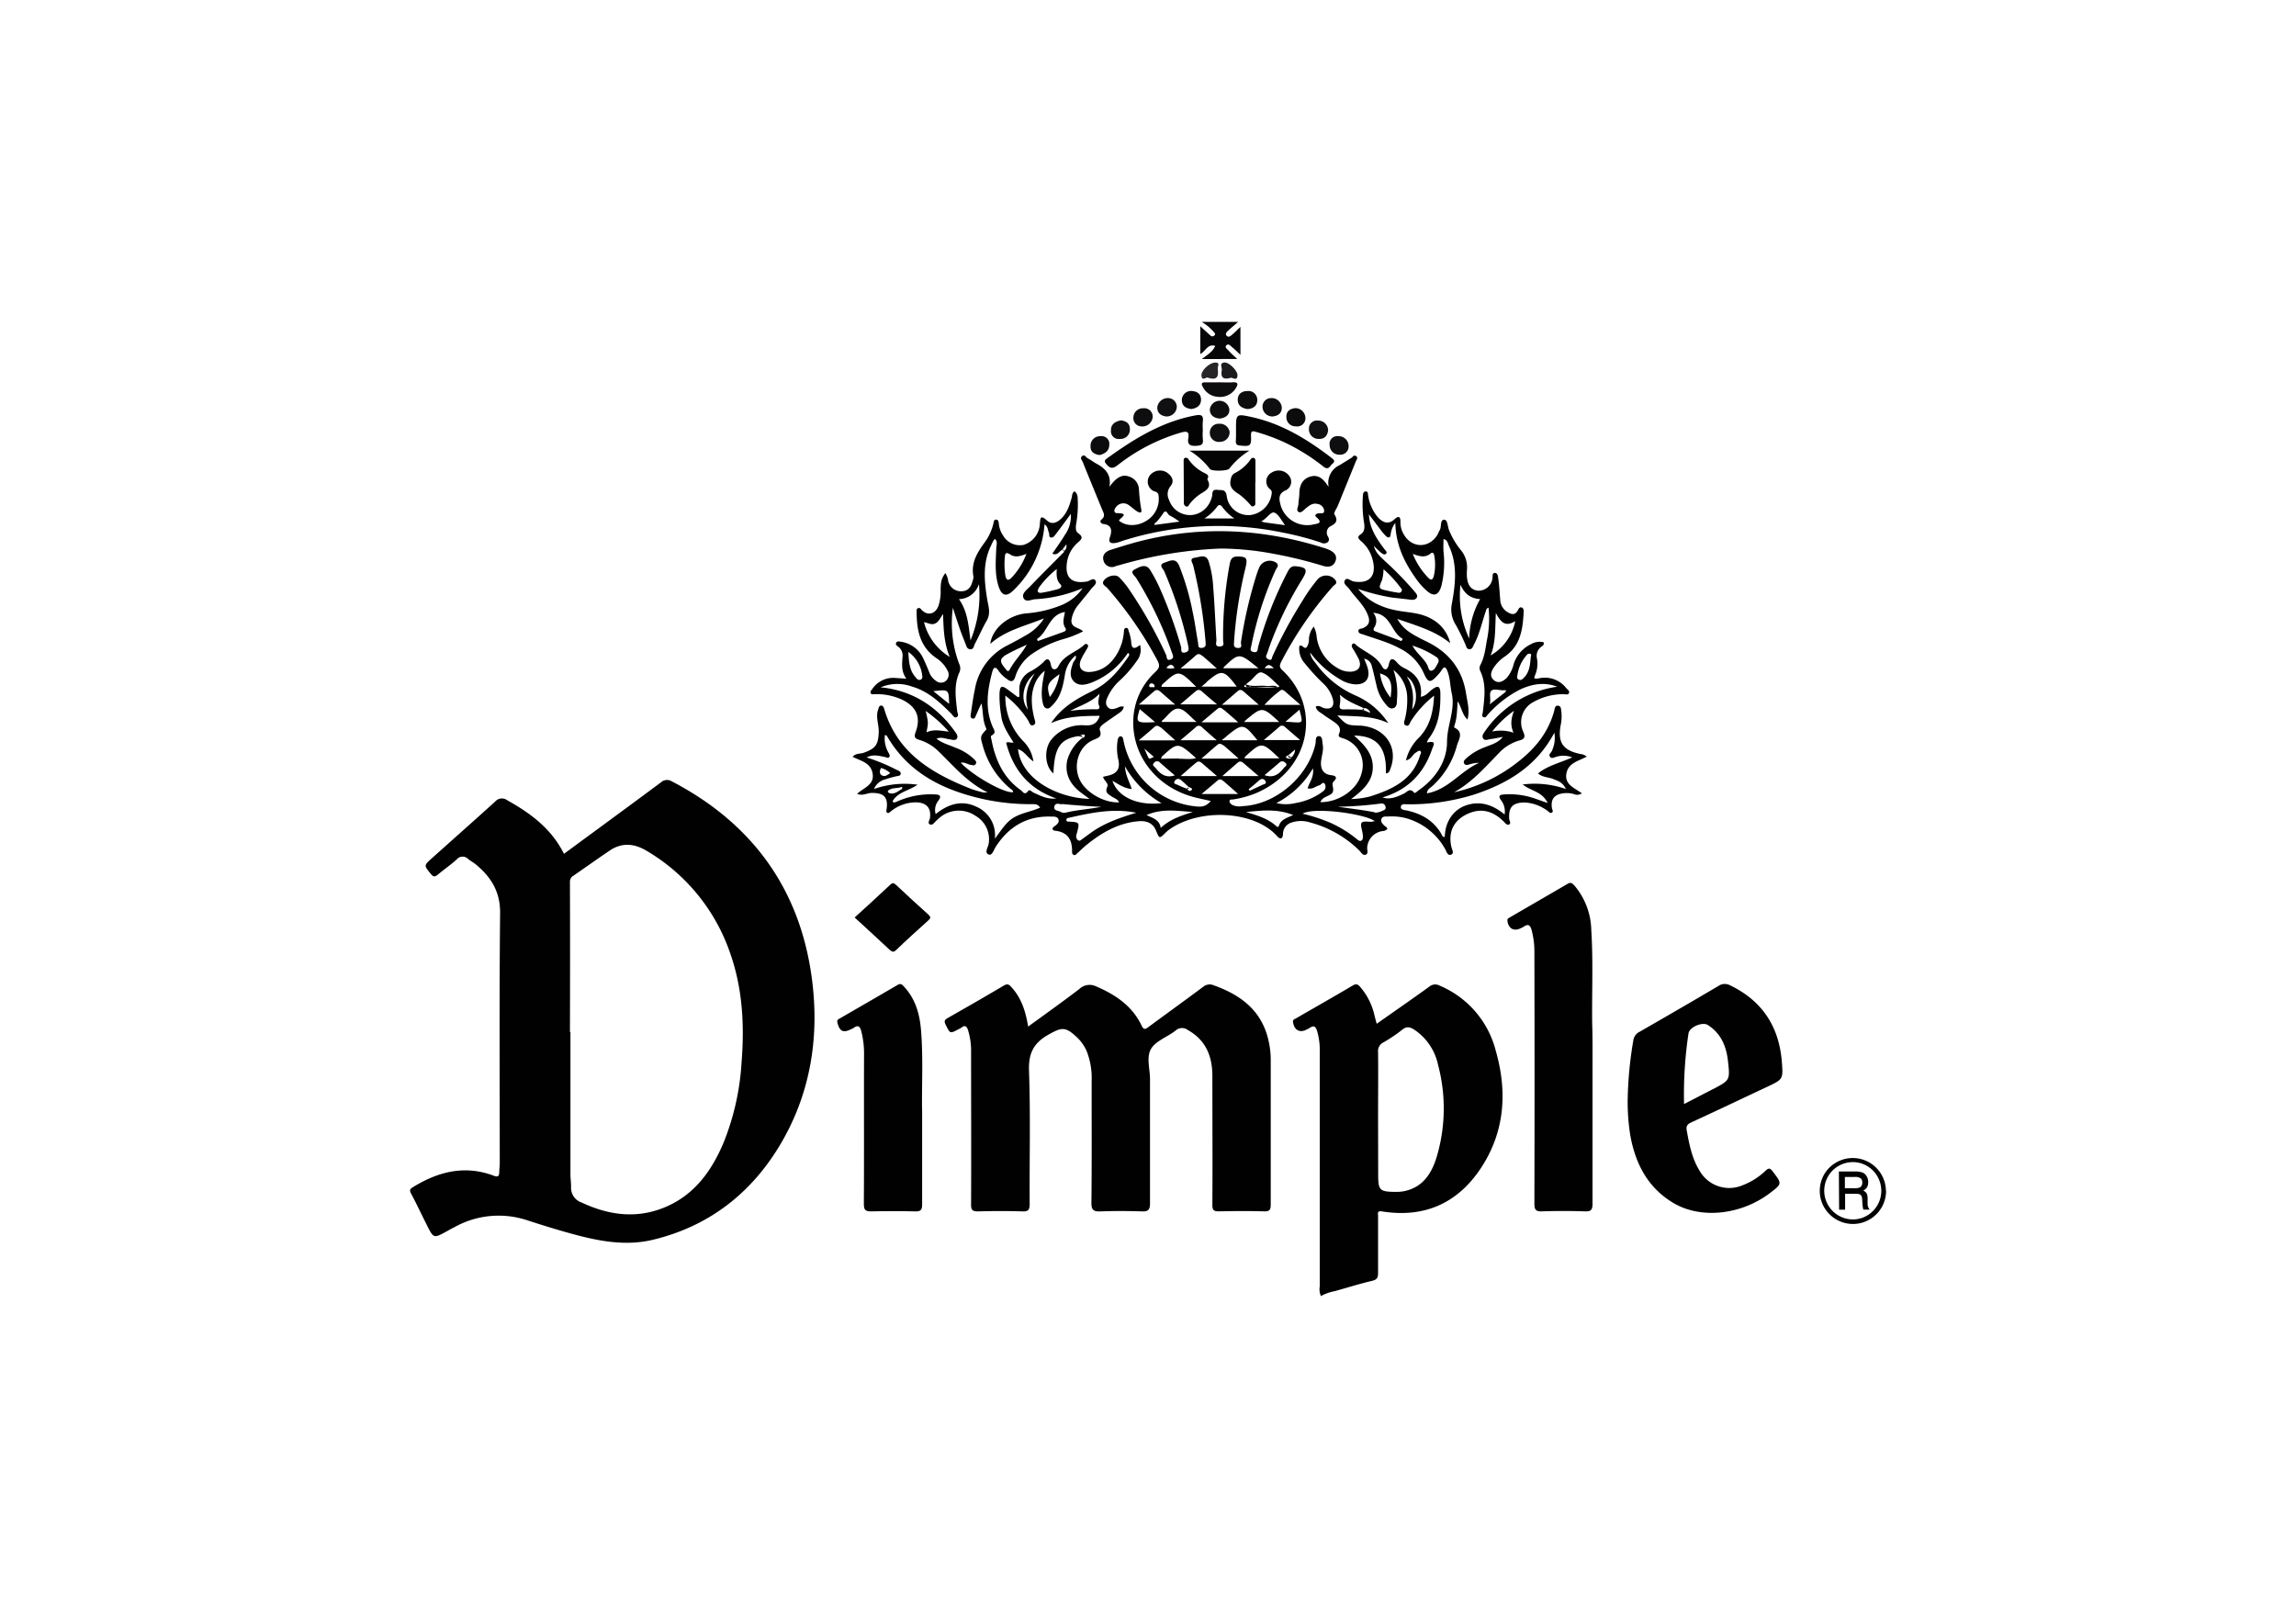
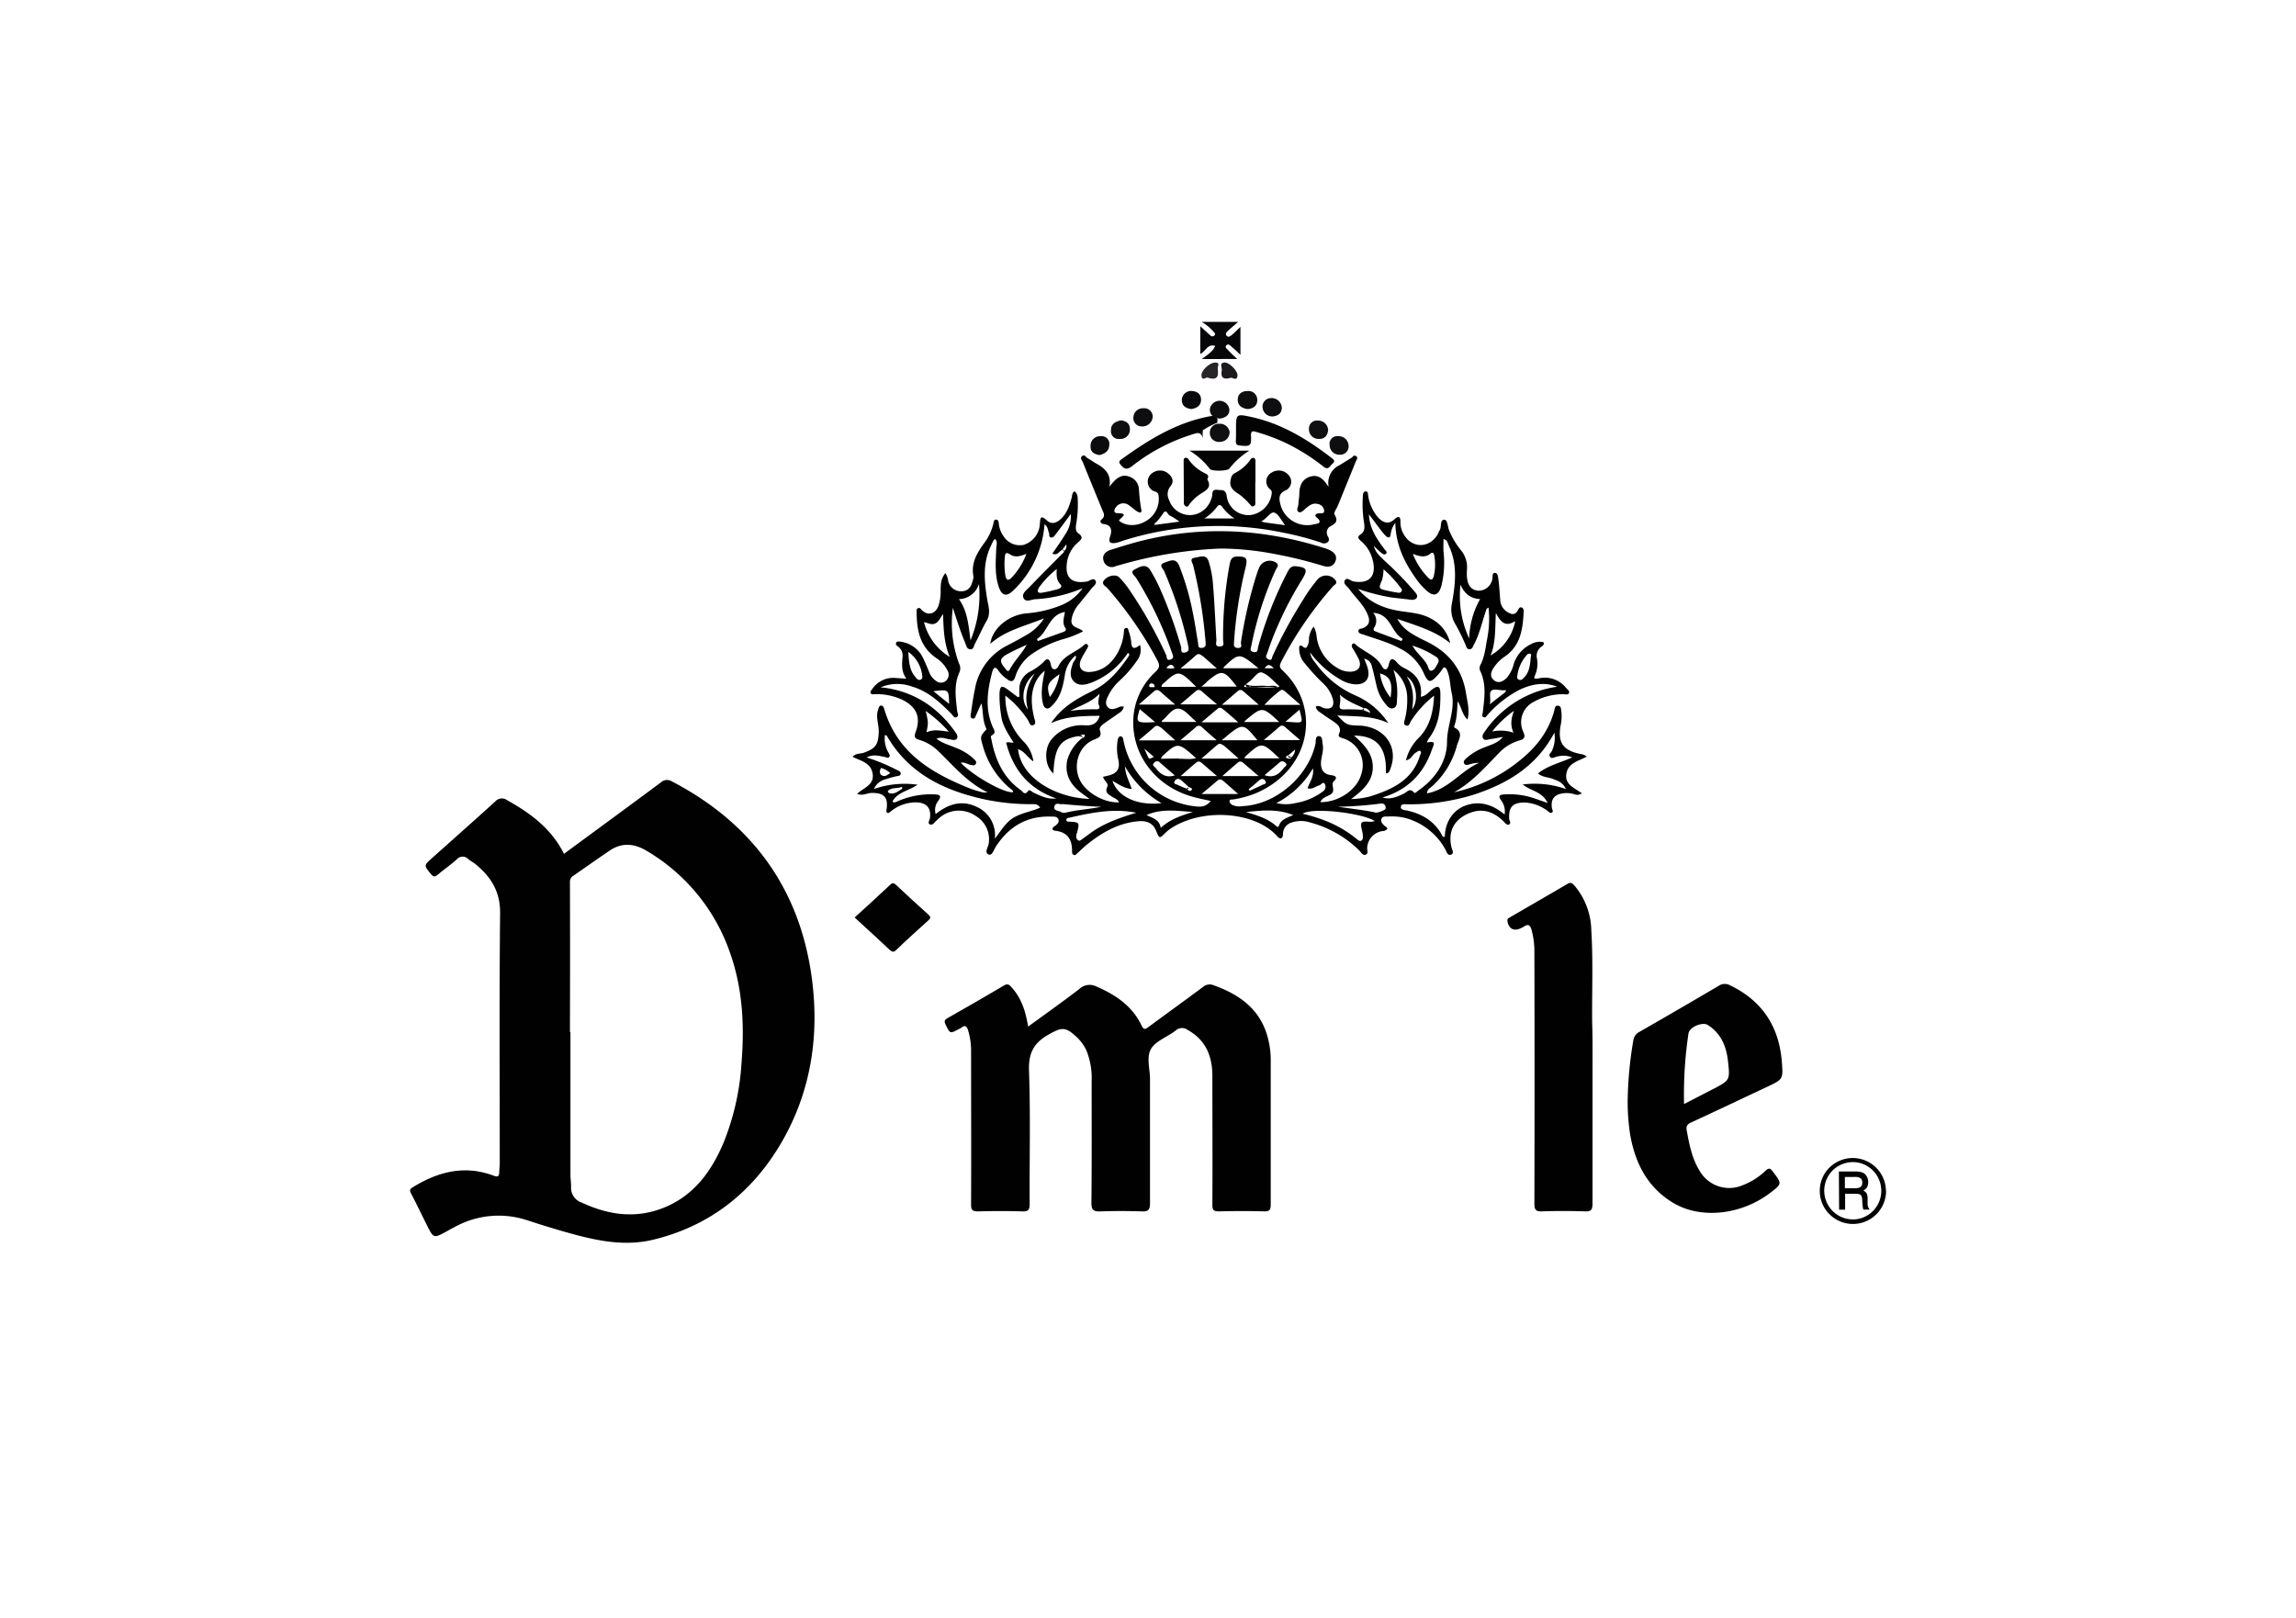
<svg xmlns="http://www.w3.org/2000/svg" id="Vrstva_1" data-name="Vrstva 1" viewBox="0 0 595.28 419.53">
  <defs>
    <style>
      .cls-1, .cls-18 {
        fill: #010101;
      }

      .cls-2 {
        fill: #020202;
      }

      .cls-3 {
        fill: #010102;
      }

      .cls-4 {
        fill: #030304;
      }

      .cls-5 {
        fill: #060608;
      }

      .cls-6 {
        fill: #040405;
      }

      .cls-7 {
        fill: #0d0c0f;
      }

      .cls-8 {
        fill: #0c0c0e;
      }

      .cls-9 {
        fill: #0e0d10;
      }

      .cls-10 {
        fill: #100f12;
      }

      .cls-11 {
        fill: #0f0e10;
      }

      .cls-12 {
        fill: #100f11;
      }

      .cls-13 {
        fill: #0e0e10;
      }

      .cls-14 {
        fill: #0c0b0e;
      }

      .cls-15 {
        fill: #09080b;
      }

      .cls-16 {
        fill: #272528;
      }

      .cls-17 {
        fill: #1c1a1d;
      }

      .cls-18 {
        fill-rule: evenodd;
      }
    </style>
  </defs>
  <title>loga_stock_2025</title>
  <g>
    <path class="cls-1" d="M266.57,266.2c4.55-3.33,9-6.47,13.28-9.76a3.86,3.86,0,0,1,4.38-.65c5,2.15,9.35,5.07,11.76,10.17.54,1.15,1,.93,1.78.34,4.72-3.49,9.48-6.91,14.18-10.42a2.64,2.64,0,0,1,2.78-.37c6.9,2.47,12.28,6.45,14.08,14a22.09,22.09,0,0,1,.65,5.26q0,18.76,0,37.52c0,1.38-.25,1.87-1.75,1.82-3.89-.11-7.79-.09-11.68,0-1.34,0-1.71-.31-1.7-1.7.07-11.14,0-22.27,0-33.41,0-5.13-1.71-9.32-6.41-11.94a2.45,2.45,0,0,0-3.11.16c-2.14,1.68-5.26,2.71-6.44,4.86s-.21,5.12-.21,7.75c0,10.73,0,21.46,0,32.19,0,1.74-.5,2.16-2.16,2.1-3.55-.12-7.11-.13-10.66,0-1.77.07-2.39-.3-2.37-2.26.12-10.52.05-21.05.06-31.57a19.06,19.06,0,0,0-1.32-7.8,11,11,0,0,0-2.47-3.49c-3-2.84-3.94-2.67-7.45-.69-3.86,2.18-5.18,4.91-5,9.44.41,11.47.1,23,.17,34.44,0,1.53-.36,2-1.91,1.93-3.83-.12-7.66-.11-11.48,0-1.44,0-1.81-.35-1.8-1.79.06-13.19,0-26.37,0-39.56a18,18,0,0,0-.79-5.65c-.29-.89-.73-1.45-1.7-.66a4.57,4.57,0,0,1-.72.4c-2.3,1.22-2.23,1.19-3.39-1.17-.45-.93-.25-1.26.55-1.72,4.85-2.76,9.7-5.53,14.5-8.39,1-.58,1.4-.31,2,.38C264.87,258.83,265.91,262.3,266.57,266.2Z" />
    <path class="cls-1" d="M412.89,276.85c0,11.75,0,23.51,0,35.26,0,1.61-.39,2.08-2,2-3.69-.12-7.38-.13-11.07,0-1.63.06-2-.42-2-2q.08-32.49,0-65a21.46,21.46,0,0,0-.76-6.07c-.35-1.21-.94-1.51-2-.74a5.37,5.37,0,0,1-.72.36c-1.79.94-3.25.15-3.51-1.86-.08-.57.29-.73.61-.91,5-2.91,10-5.79,15-8.72.92-.54,1.32,0,1.84.55a18.43,18.43,0,0,1,4.29,11.45c.51,8.05.14,16.12.23,24.18C412.93,269.19,412.89,273,412.89,276.85Z" />
-     <path class="cls-1" d="M239.08,288.27c0,8.89,0,16.47,0,24.05,0,1.46-.44,1.84-1.84,1.8-3.76-.09-7.52-.1-11.27,0-1.54,0-2-.29-2-2,.08-12.9,0-25.81.05-38.71a23.41,23.41,0,0,0-.73-6.07c-.31-1.16-.81-1.65-1.93-.82a6.24,6.24,0,0,1-.73.37c-2,1-2.93.58-3.52-1.71-.17-.67.19-.85.6-1.08,5-2.9,10-5.77,15-8.7.84-.49,1.19-.1,1.68.44,3,3.23,4.07,7.17,4.41,11.39C239.4,274.7,238.93,282.14,239.08,288.27Z" />
    <path class="cls-2" d="M316.44,142.24a109.38,109.38,0,0,0-26,4.24c-.39.11-.8.19-1.18.33a2.22,2.22,0,0,1-3.14-1.41c-.45-1.39.47-2.38,1.76-2.79,2.78-.88,5.58-1.77,8.41-2.46,15.92-3.91,31.63-2.94,47.17,2a11.31,11.31,0,0,1,1.15.43c1.32.6,2.23,1.57,1.58,3.06-.57,1.27-1.71,1.52-3.11,1.11a114,114,0,0,0-13.27-3.22A75.14,75.14,0,0,0,316.44,142.24Z" />
    <path class="cls-3" d="M221.58,237.91c3.12-2.85,6.2-5.63,9.2-8.47.71-.67,1-.46,1.62.09,2.73,2.57,5.48,5.11,8.28,7.61.73.65.61,1-.05,1.57-2.78,2.51-5.55,5-8.27,7.62-.66.64-1,.55-1.66,0C227.72,243.51,224.69,240.77,221.58,237.91Z" />
    <path class="cls-4" d="M320.46,111.34c0-4,0-4.08,4-3.21,7.9,1.73,14.58,5.83,20.88,10.69.64.5.81.88.13,1.42s-1,1.84-2.36.74a51.59,51.59,0,0,0-10.57-6.5,50.87,50.87,0,0,0-6.69-2.43c-1.12-.34-1.57-.38-1.5,1,.12,2.6-.22,2.76-2.94,2.47-.86-.09-1-.46-1-1.16C320.48,113.38,320.46,112.36,320.46,111.34Z" />
-     <path class="cls-4" d="M311.85,111.59a15.32,15.32,0,0,0,0,2.25c.22,1.52-.48,1.7-1.82,1.77-1.67.07-2.19-.5-1.94-2s-.13-1.93-1.81-1.47a48.28,48.28,0,0,0-16.58,8.54c-1.33,1-2,.71-2.89-.37-.57-.67-.43-1,.18-1.43,7-5.06,14.22-9.54,22.9-11.16,1.72-.32,2.15.06,1.95,1.67A18.76,18.76,0,0,0,311.85,111.59Z" />
+     <path class="cls-4" d="M311.85,111.59a15.32,15.32,0,0,0,0,2.25s-.13-1.93-1.81-1.47a48.28,48.28,0,0,0-16.58,8.54c-1.33,1-2,.71-2.89-.37-.57-.67-.43-1,.18-1.43,7-5.06,14.22-9.54,22.9-11.16,1.72-.32,2.15.06,1.95,1.67A18.76,18.76,0,0,0,311.85,111.59Z" />
    <path class="cls-5" d="M311.6,93.11c1.6-1.24,2.86-1.94,3.46-3.42-2-.59-2.46,1.41-3.86,2.1V84.6c.92.84,1.73,1.59,2.56,2.33a.72.72,0,0,0,1.08.07c.46-.43,0-.74-.22-1a12.08,12.08,0,0,0-3.07-2.53H321c-1.11,1-1.86,1.58-2.56,2.25-.39.36-.89.87-.38,1.37s1,0,1.43-.33c.69-.6,1.33-1.27,2.12-2V92c-.86-.79-1.45-1.4-2.1-1.92-.44-.35-.95-1.09-1.53-.55s.24,1,.58,1.41c.62.7,1.34,1.31,2.21,2.14Z" />
    <path class="cls-6" d="M323.94,116.85a19.47,19.47,0,0,0-5.21,4.66c-.46.65-4.6.74-5.05.09a19.19,19.19,0,0,0-5.28-4.75Z" />
-     <path class="cls-7" d="M316.23,99.14c1.1,0,2.19.07,3.28,0,1.72-.15,1.46.65.83,1.62a4.77,4.77,0,0,1-4.58,2.14,4.67,4.67,0,0,1-3.91-2.57c-.49-.85-.33-1.22.7-1.18C313.78,99.17,315,99.14,316.23,99.14Z" />
    <path class="cls-8" d="M285.1,118c-1.48-.22-2.43-.84-2.36-2.36a2.46,2.46,0,0,1,2.6-2.53,2,2,0,0,1,2.26,2.27C287.55,117,286.42,117.66,285.1,118Z" />
    <path class="cls-9" d="M290.64,109c1.31.19,2.31.75,2.3,2.27a2.41,2.41,0,0,1-2.56,2.54,2,2,0,0,1-2.34-2.19C288,110,289.13,109.29,290.64,109Z" />
-     <path class="cls-10" d="M303,103.23a2.27,2.27,0,0,1,2.11,2.31,2.64,2.64,0,0,1-2.74,2.45c-1.3-.16-2.32-.81-2.33-2.32A2.75,2.75,0,0,1,303,103.23Z" />
    <path class="cls-11" d="M318.8,112a2.5,2.5,0,0,1-2.52,2.58,2.32,2.32,0,0,1-2.61-2.28,2.29,2.29,0,0,1,2.46-2.42A2.53,2.53,0,0,1,318.8,112Z" />
    <path class="cls-12" d="M344.34,111.55c-.16,1.49-1,2.32-2.39,2.26a2.46,2.46,0,0,1-2.58-2.54,2.07,2.07,0,0,1,2.35-2.21A2.56,2.56,0,0,1,344.34,111.55Z" />
    <path class="cls-13" d="M329.46,103.23a2.64,2.64,0,0,1,2.87,2.46c0,1.51-1,2.15-2.34,2.3a2.55,2.55,0,0,1-2.66-2.48A2.21,2.21,0,0,1,329.46,103.23Z" />
    <path class="cls-7" d="M323.43,106.07c-1.38-.21-2.5-.83-2.52-2.37s1.07-2.3,2.52-2.3a2.28,2.28,0,0,1,2.54,2.31C326,105.2,324.93,106,323.43,106.07Z" />
    <path class="cls-7" d="M316.3,108.54c-1.54-.11-2.61-.85-2.63-2.34a2.55,2.55,0,0,1,5.07,0C318.78,107.71,317.65,108.33,316.3,108.54Z" />
    <path class="cls-9" d="M295.93,110.57a2.14,2.14,0,0,1-2.08-2.32,2.45,2.45,0,0,1,2.59-2.38,2.17,2.17,0,0,1,2.42,2.21A2.68,2.68,0,0,1,295.93,110.57Z" />
    <path class="cls-9" d="M349.65,115.61a2.15,2.15,0,0,1-2.28,2.3,2.51,2.51,0,0,1-2.64-2.52A2,2,0,0,1,347,113.1,2.58,2.58,0,0,1,349.65,115.61Z" />
-     <path class="cls-14" d="M335.78,105.83a2.63,2.63,0,0,1,2.68,2.63,2.12,2.12,0,0,1-2.49,2.09,2.35,2.35,0,0,1-2.45-2.47C333.5,106.52,334.57,106,335.78,105.83Z" />
    <path class="cls-15" d="M308.87,106.07c-1.35-.19-2.37-.71-2.46-2.23a2.39,2.39,0,0,1,2.63-2.45c1.37.1,2.37.78,2.35,2.28S310.28,105.86,308.87,106.07Z" />
    <path class="cls-16" d="M313,97.89c-.17-.12-1.33,1-1.5-.39s2-3.4,3.49-3.49.67,1,.73,1.54C315.89,97.2,316,98.88,313,97.89Z" />
    <path class="cls-17" d="M319,98c-2.26.61-2.5-.58-2.23-2,.13-.67-.72-1.77.55-2s3.7,2.21,3.52,3.47C320.65,99,319.39,97.68,319,98Z" />
    <path class="cls-1" d="M146.22,221.4c8.45-6.22,16.81-12.33,25.12-18.51a2.35,2.35,0,0,1,2.9-.25c19.63,10.24,32,26.14,35.77,47.94,2.73,15.86.82,31.56-7.42,45.71-7.51,12.87-18.56,21.65-33.32,25.19-7.06,1.69-14,.36-20.78-1.49-4-1.09-8-2.33-11.92-3.61a23.5,23.5,0,0,0-18.6,1.75c-.73.37-1.44.76-2.15,1.16-3.4,1.87-3.4,1.87-5.19-1.7-1.33-2.67-2.61-5.37-4-8-.45-.83-.48-1.19.38-1.72,6.58-4.07,13.47-5.84,21-3,.94.36,1.4.24,1.43-.85,0-.82.13-1.63.13-2.45,0-21.59-.13-43.19.09-64.78.06-5.62-2.39-9.45-6.42-12.74-.58-.47-1.27-.81-1.84-1.29a2,2,0,0,0-3,.1c-1.51,1.37-3.21,2.54-4.78,3.85-.73.61-1.18.84-1.93-.1-1.75-2.18-1.84-2.15.21-4,5.49-4.92,11-9.79,16.48-14.76a2.31,2.31,0,0,1,3.18-.31C137.61,210.91,143,214.92,146.22,221.4Zm1.68,46.28q0,18.45,0,36.9c0,1.09.18,2.18.16,3.27a4,4,0,0,0,2.69,3.95c6.81,3.19,13.79,4.27,21,1.5,8-3.08,12.63-9.4,15.85-17a65.93,65.93,0,0,0,4.65-20.64c.79-9.75.31-19.35-3-28.67a49.34,49.34,0,0,0-21.55-26.34c-3.19-1.93-6.41-2.26-9.61-.1s-6.27,4.35-9.41,6.52a1.75,1.75,0,0,0-.91,1.64q.06,19.47,0,38.94Z" />
-     <path class="cls-1" d="M356.93,265.47c4.73-3.32,9.21-6.42,13.63-9.62a2.39,2.39,0,0,1,2.75-.25,25,25,0,0,1,14.46,16.74c3,10.4,2.47,20.59-3.41,29.92-6,9.49-14.71,13.66-26,11.87-1.41-.23-1.06.53-1.07,1.2,0,4.92,0,9.84,0,14.76,0,1.24-.31,1.75-1.6,2.05-3.24.76-6.42,1.77-9.63,2.66a12.05,12.05,0,0,0-3.59,1.28,4.36,4.36,0,0,1-.3-2.5q0-30.33,0-60.67a18,18,0,0,0-.71-5.65c-.36-1.11-.84-1.43-1.84-.75a9.67,9.67,0,0,1-.9.48c-1.77.92-3.17.11-3.48-1.94-.11-.73.45-.77.8-1,4.89-2.84,9.81-5.61,14.67-8.5,1-.59,1.43-.24,2,.43a17,17,0,0,1,3.72,7.62Zm.39,39.08c0,4.12.35,4.48,4.56,4.51a10.4,10.4,0,0,0,2.23-.2c4.82-1,7.09-4.63,8.38-8.88a44,44,0,0,0,.36-23.83,14.58,14.58,0,0,0-6.11-9.11c-1.14-.73-2-1-3.22,0a40.88,40.88,0,0,1-4.91,3.3,2.45,2.45,0,0,0-1.32,2.45c.07,5.67,0,11.34,0,17Z" />
    <path class="cls-1" d="M422,285.48a100.61,100.61,0,0,1,1.48-15.76,2.9,2.9,0,0,1,1.6-2.17q10.27-5.88,20.48-11.9a2.85,2.85,0,0,1,3-.15c8.31,4,12.67,10.67,13.41,19.76.37,4.61.31,4.62-3.81,6.56-6.52,3.07-13,6.15-19.58,9.18-1,.46-1.49.89-1.27,2.1.66,3.62,1.34,7.23,3.31,10.43a8.84,8.84,0,0,0,11.16,3.82,17.84,17.84,0,0,0,6-3.8c.86-.81,1.21-.61,1.85.23,2.41,3.18,2.44,3.15-.69,5.55-7.48,5.71-18,6.88-25.16,2.56-6.66-4-9.86-10.32-11.14-17.74A56.06,56.06,0,0,1,422,285.48Zm22.17-3.08c4.34-2.29,4.38-2.3,3.85-7.18-.42-3.86-1.79-7.25-5.25-9.44-1.38-.88-4.76.54-5,2.2a107,107,0,0,0-1.15,18.31C439.32,284.89,441.73,283.66,444.13,282.4Z" />
    <path class="cls-1" d="M342.34,208c4.81.05,9.6-3.3,10.64-7.4a7.27,7.27,0,0,0-4.77-9.15c-.67-.24-1.43-.27-1-1.27.55-1.29-.15-2.1-1.05-2.78S344,186,343,185.23c-.73-.54-1.69-.91-1.86-2,.86-.48,1.47.22,2.16.39,1.74.42,2.68-.36,2.31-2.13a8.65,8.65,0,0,0-2.44-4.18,51.42,51.42,0,0,1-4.85-5.27,5.66,5.66,0,0,1-1.43-4.55c.74-.51,1.22,1.05,1.92.29a3.63,3.63,0,0,0,.55-2.15,5.69,5.69,0,0,1,1.25-3.15,6.85,6.85,0,0,1,.77,2.75,11,11,0,0,0,5.41,8,6.07,6.07,0,0,0,3.5.94c2-.15,2.8-1.39,2-3.24a31,31,0,0,0-1.61-2.85c-.22-.38-.35-.8,0-1.11s.65,0,.89.25c2.21,1.87,5.19,2.76,6.72,5.53.72,1.31,1.5.91,1.78-.43.4-1.91,1.15-1.66,2.21-.45a5.75,5.75,0,0,0,1.78,1.36c3.1,1.47,4.8,3.76,4.29,7.45,1.46-.23,2.15-1.35,3.09-2,1.39-1,1.93-.72,2,.92.07,4.29-.3,8.46-3.07,12a5.56,5.56,0,0,0-.43.94c2.58-.55,1.77.53,1.31,1.85-2.16,6.19-6.2,10.42-12.79,12.38,1.53.56,3.25.16,5.55-1,.79-.38,1.53-1.57,2.6-.25.26.32.8-.31,1.16-.56,4.42-3.07,7.38-7.52,7.4-12.6,0-4.31,2.2-8.3,1.21-12.64-.43-1.91-.38-3.93-1.15-5.79-.41-1-.82-1.2-1.45-.17a7.9,7.9,0,0,1-.87,1.13c-2.1,2.36-2.65,2.28-3.86-.53a13.19,13.19,0,0,0-6.21-6.26c-2.95-1.6-6.19-2.44-9.33-3.55-.5-.18-1.22-.22-1.31-.82-.12-.76.7-.66,1.15-.85,1.57-.66,1.94-1.72,1.33-3.29-1-2.69-3.2-4.54-4.81-6.8-.51-.73-1.74-1.41-1.19-2.32s1.48.16,2.25.3c4.05.71,6-1.37,5-5.41a9.31,9.31,0,0,0-3-5c-.73-.64-1.2-1.13-.11-1.84s1-2,.81-3.13a29.9,29.9,0,0,1-.28-6.75c0-.55.12-1.21.77-1.21s.51.73.61,1.14a11.21,11.21,0,0,0,2.6,5.66c1.32,1.36,2.69,1.83,4.26.38,1.1-1,1.53-.56,1.5.74a6,6,0,0,0,.81,3.12c2,3.63,6.37,3.84,8.65.41.29-.45.48-1,.74-1.45.51-.88,0-2.66,1.16-2.66.91,0,.85,1.8,1.27,2.77a20.53,20.53,0,0,0,3,5.07,6.9,6.9,0,0,1,1.62,5.11,11.59,11.59,0,0,0,0,2c.18,1.76.84,3.21,2.84,3.45a3.65,3.65,0,0,0,3.75-3.09c.13-.56-.14-1.51.64-1.52s.82,1,.9,1.62c.26,1.76.33,3.54.49,5.3a3.86,3.86,0,0,0,1.7,3.12c1,.64,2.11,1.15,2.9-.4.17-.33.4-.81.9-.7s.61.69.58,1.15c-.23,4.44-.77,8.74-4.86,11.57a10.26,10.26,0,0,0-3,3.05c-.63,1-1,2.18.18,3.13s2.37.25,3.26-.59a8.5,8.5,0,0,0,1.83-3.6A8.61,8.61,0,0,1,397,167a4.46,4.46,0,0,1,3.16-.48c.32.61-.17.91-.52,1.16a2.89,2.89,0,0,0-1.19,2.87,7.58,7.58,0,0,1-.47,4.57c-.59,1.18.48.84,1.09.76a7,7,0,0,1,6.95,2.49c.33.4,1,.74.77,1.33s-1,.29-1.46.31a15.68,15.68,0,0,0-7.81,2.05,5.89,5.89,0,0,0-2.57,7.74c.6,1.34.26,1.87-1,2.2a11.62,11.62,0,0,0-5.34,3.28c-3.59,3.7-7,7.61-11.62,10.16a40.93,40.93,0,0,0,16.73-8c4.4-3.45,7.76-7.62,9.24-13.13.14-.5.16-1.43,1-1.32s.74.91.84,1.5a10.74,10.74,0,0,1-.19,3.66c-.77,4.45.64,6.43,5.15,7.37a3,3,0,0,1,1.63.67c-2.05,1.14-4.74,1.57-5.26,4.33-.56,2.94,2.08,3.76,4,5.2a2.15,2.15,0,0,1-2.1.18,6.66,6.66,0,0,0-3.83.05c-1.77.63-2.07,2-1.83,3.63.06.37.45.79,0,1.12s-.82-.24-1.18-.47a10.83,10.83,0,0,0-5.86-2.14c-3.08,0-4.22,1.15-4.05,4.19,0,.49.59,1.15,0,1.49s-1.06-.4-1.47-.8c-2.93-2.84-5.94-3.47-9.31-1.93-3.6,1.65-5.08,4.66-4.21,8.54.15.69.78,1.66,0,2-1,.46-1.26-.83-1.62-1.44a16.78,16.78,0,0,0-10.19-8,14.69,14.69,0,0,0-4.66-.41c-.58,0-1.33-.12-1.64.57s.2,1.28.71,1.76c.28.28.74.39.81.87a1.65,1.65,0,0,1-1.23.57,4.61,4.61,0,0,0-4,4.28c-.06.63.4,1.53-.38,1.84s-1.23-.68-1.73-1.15a28.63,28.63,0,0,0-12.64-7.19,7.67,7.67,0,0,0-4.83,0,3.1,3.1,0,0,0-2.25,2.87c0,1.22-.57,1.75-1.57.62-5.78-6.46-19.69-7.32-27.73-1.8a8.71,8.71,0,0,0-1.1.91c-1.69,1.66-1.63,1.64-2.54-.55-.83-2-2.57-2.56-4.54-2.38-5.16.44-9.44,2.9-13.37,6.07-.85.68-1.62,1.46-2.44,2.19-.29.26-.56.69-1,.46s-.4-.66-.4-1.08c0-2.92-1.2-4.8-4.31-5.17-.83-.09-1.08-.6-.23-1.18.64-.43,1.3-1,1-1.8s-1.26-.68-2-.7c-6.22-.17-10.84,2.61-14.19,7.74-.53.81-1,2.48-1.88,2.1-1.23-.51-.12-1.88,0-2.86a7,7,0,0,0-3.38-7.15,7.68,7.68,0,0,0-9,.18,14.39,14.39,0,0,0-1.37,1.22c-.44.43-.87,1.11-1.51.79s-.11-1,0-1.47c.44-2.71-.79-4.16-3.54-4.24a10.34,10.34,0,0,0-6.59,2.35c-.27.2-.51.53-.88.37s-.26-.54-.21-.88c.46-3.15-.65-4.31-3.87-4.28-1.18,0-2.3.85-3.77.23,1.74-1.62,4.6-2.31,4-5.37-.52-2.73-3.07-3.16-5.15-4.22.8-1,2-.73,2.84-1.05,3.12-1.11,3.8-2.08,3.92-5.36.07-2-.87-3.89-.14-5.88.16-.45.23-1,.77-1s.7.58.83,1c3.35,11.25,12.21,16.51,22.24,20.51,1.07.42,2.2.71,3.31,1a7.1,7.1,0,0,0,1.19,0c-5.56-2.77-9-7.13-13-10.93a11.9,11.9,0,0,0-4.76-2.71c-1.06-.33-1.34-.76-.9-1.93,1.45-3.86.3-6.6-3.4-8.43A15.68,15.68,0,0,0,226.9,180c-.39,0-.89.17-1.14-.22s.2-.88.47-1.22a6.52,6.52,0,0,1,5.83-2.77c.86.07,1.72.11,2.93.19-1.38-1.91-1.11-3.75-1-5.57a2.87,2.87,0,0,0-1.09-2.71c-.33-.23-.75-.51-.57-1s.85-.37,1.25-.29a7.5,7.5,0,0,1,5.71,4.15c.56,1.16,1.06,2.35,1.55,3.54a4.66,4.66,0,0,0,1.8,2.42,2,2,0,0,0,2.64,0,2.14,2.14,0,0,0,.38-2.65,8.26,8.26,0,0,0-3-3.29c-4.17-2.92-5-7.22-5-11.89,0-.38-.1-.88.41-1s.58.15.84.42c1.55,1.64,3.56,1.2,4.4-1a11.7,11.7,0,0,0,.57-4c0-2.43.25-3.12,1.21-4.51a4.6,4.6,0,0,1,.74,2,3.38,3.38,0,0,0,3.39,2.72c1.72,0,2.55-1.06,2.92-2.61a3.26,3.26,0,0,0,.25-1.19c-.72-3.57,1-6.28,3-9a13.4,13.4,0,0,0,2.13-4.61c.12-.44.09-1.28.86-1.16.52.08.55.71.6,1.19a6.56,6.56,0,0,0,1.14,3,5,5,0,0,0,5.26,2.35,6,6,0,0,0,4.21-5.26c.13-1.68.09-2.68,1.93-1,1,.92,2.23.66,3.33-.29,1.76-1.52,2.42-3.57,3-5.68.15-.59.08-1.25.73-1.66,1,.7.79,1.8.87,2.78a30,30,0,0,1-.47,5.9c-.1.86-.12,1.73.63,2.24,1.45,1,.68,1.62-.18,2.39a8.31,8.31,0,0,0-2.79,5.08c-.6,4,1.19,5.66,5.16,5,.75-.12,1.7-1.11,2.21-.25s-.63,1.53-1.13,2.21c-1,1.32-2.07,2.54-3.08,3.83a8,8,0,0,0-2,4.14c-.21,2.17,2,1.91,3,3a26.84,26.84,0,0,1-5.35,2.07,28.18,28.18,0,0,0-7.88,3.77,11.28,11.28,0,0,0-4.31,5.81c-.45,1.57-1.23,1.48-2.19.7A8.66,8.66,0,0,1,259,174.1c-.8-1.27-1.37-1.28-1.75.16-1.26,4.74-1.92,9.5.12,14.21.35.81,1,1.55-.23,2.21-.41.22-.16.73-.08,1.13,1,5.26,3.08,9.87,7.59,13.07.52.37,1,1.48,1.91.23.38-.54.95.21,1.41.42,1.82.83,3.61,1.79,5.9,1.51-7.05-2.42-11.2-7.4-13-14.43a1,1,0,0,1,.86-.1,9.65,9.65,0,0,0,1.07.07c-1.43-2.34-2.93-4.44-3.23-7.06a32,32,0,0,1-.43-5.7c.13-2,.56-2.17,2.15-1,.88.63,1.73,1.3,2.6,1.94,0,0,.12,0,.43-.15a18.41,18.41,0,0,1,0-2.67,5.21,5.21,0,0,1,2.61-3.72,14.87,14.87,0,0,0,3.66-2.58c1-1.22,1.56-.66,1.83.55.12.55.23,1.2.78,1.33.72.17,1.06-.51,1.34-1,1.46-2.71,4.53-3.41,6.61-5.34a.52.52,0,0,1,.73-.1c.33.26.27.58.08.9-.53.95-1.13,1.86-1.6,2.84-1,2.07-.06,3.57,2.26,3.42,3.27-.22,5.53-2.15,7.1-4.88a13.31,13.31,0,0,0,1.68-5.62c0-.4.08-.89.6-.91s.51.4.6.73a12.51,12.51,0,0,1,.68,2.76c.06,1.91.74,2.17,2.29.91a4.63,4.63,0,0,1-.93,4.27,28.81,28.81,0,0,1-4.3,4.93,13.35,13.35,0,0,0-3.14,4.24c-.41.89-.74,1.82,0,2.68s1.74.46,2.63.14a2.2,2.2,0,0,1,1.52-.27c-.13,1.15-1.09,1.57-1.85,2.12-1.1.79-2.25,1.53-3.34,2.34-.54.41-1.24,1-1,1.67.68,1.89-.63,2-1.85,2.6-3.6,1.6-5.14,6.35-3.42,10.15,1.52,3.33,6.3,6.14,10.25,5.95-.38-.86-1.22-1.05-1.86-1.48-.89-.61-1.91-1-1.19-2.56.43-.91-.91-1.56-1.09-2.59l1.24-.28c2.36-.53,3.23-1.76,2.71-4.13a13.13,13.13,0,0,1-.18-5.07c.08-.45.28-1.06.82-1s.59.61.69,1.08a21.27,21.27,0,0,0,18.06,17c2.41.34,3.23.13,4.6-1.31-1.72-.4-3.34-.71-4.92-1.16-9.33-2.68-15.5-10.69-15.2-19.86a17.72,17.72,0,0,1,5.77-12.48c1-1,1.19-1.61.52-2.9a98.35,98.35,0,0,0-13-18.81c-.48-.56-1.75-1-.79-2.13s3-1.52,3.84-.68a21.89,21.89,0,0,1,2.59,3.16,116.27,116.27,0,0,1,9.6,17c.22.46,0,1.55,1.11,1.18s.59-1.18.37-1.85a96.4,96.4,0,0,0-9.23-19.27c-.41-.66-1.81-1.55-.4-2.26,1.18-.6,2.86-1.67,4,.15a39.87,39.87,0,0,1,2.81,5.43,115.37,115.37,0,0,1,5.22,14.57c.13.45-.28,1.63.93,1.41s1.06-1,.88-1.87a104.13,104.13,0,0,0-6.18-19.18c-.29-.7-1.63-1.7.06-2.26,1.29-.42,2.86-1.42,3.79.76a67,67,0,0,1,3.57,12.32c.55,2.53.86,5.11,1.34,7.65.1.57-.14,1.51,1,1.37s1-.87.94-1.65a126.84,126.84,0,0,0-3.21-19.75c-.18-.72-1.13-1.79.52-2,1.26-.17,2.8-1,3.48.92a27.25,27.25,0,0,1,1.19,6.63c.38,4.62.55,9.25.84,13.88,0,.63-.5,1.63.87,1.6s.86-1,.86-1.65a101.78,101.78,0,0,1,1.68-19.55c.21-1.05.42-2.14,2-2.12,2.4,0,2.7.4,2.17,2.76a111.81,111.81,0,0,0-3,19.17c0,.8-.33,1.74,1,1.78s.69-1,.78-1.48A116.42,116.42,0,0,1,325.79,149a22,22,0,0,1,.8-2.09A3,3,0,0,1,331,146c.69.7,0,1.25-.27,1.82a90.19,90.19,0,0,0-6.29,19.56c-.13.72-.58,1.45.6,1.7s1-.81,1.17-1.4a99.05,99.05,0,0,1,7.4-18.95c.48-.9.89-2.05,2.34-1.9,2.88.29,3.17.88,1.69,3.34a92.78,92.78,0,0,0-8.69,18,11.56,11.56,0,0,1-.54,1.53c-.34.66-.08,1,.5,1.29.87.42.82-.4,1-.79a119.4,119.4,0,0,1,7.74-14.35,42.4,42.4,0,0,1,4-5.66,3,3,0,0,1,4.58.23c.66.91-.26,1.19-.63,1.62a96,96,0,0,0-13.39,19.5c-.43.87-.62,1.42.25,2.23,10.35,9.72,7.35,25.79-6.73,31.86a25.72,25.72,0,0,1-6.09,1.68c-.31.05-.74-.09-.85.34s.24.72.58,1a4.24,4.24,0,0,0,2.79.38c8.58-.37,17-7.6,18.9-16.15.15-.7-.13-2,.89-2s.81,1.42,1,2.26c.26,1.45-.3,2.84-.44,4.26-.18,2,.55,3.37,2.65,3.61,1.43.17,1.52.78.63,1.61s.65,2.38-.75,3.33C344.12,206.57,342.81,206.76,342.34,208ZM312.5,122.76a11,11,0,0,1-4.34-3.61.78.78,0,0,0-.84-.44c-.41.08-.44.47-.44.81l.06,10.81a.93.93,0,0,0,.6,1c.51.17.67-.35.9-.65a12,12,0,0,1,2.49-2.39c1.42-1,3.47-1.67,2.08-4C313.51,123.41,313.15,123.1,312.5,122.76Zm13,2.29c0-1.77,0-3.54,0-5.31,0-.4,0-.88-.45-1s-.72.23-.95.58a10.9,10.9,0,0,1-4,3.38,1.8,1.8,0,0,0-.92,1.3c-.71,2.27.54,3.21,2.17,4.23a18.46,18.46,0,0,1,2.67,2.5c.28.27.45.76,1,.52s.44-.63.44-1.06c0-1.7,0-3.41,0-5.11Zm60.89,66.61c-.63.08-1.46.5-1.87-.2s.13-1.3.51-1.87a27.44,27.44,0,0,1,18.71-11.52c-3.35-1.28-6.56-.71-9.65.73a28.69,28.69,0,0,0-8.35,6.5c-.31.32-.55.93-1.13.65s-.21-.85-.16-1.28c.41-3.66,1-7.32-.74-10.84a1.78,1.78,0,0,1,.1-1.39c1.08-2,1.31-4.3,1.71-6.49a27.26,27.26,0,0,0,.41-8.38c-.64.24-.6.62-.71.93-1,2.87-1.61,5.91-3.07,8.63-.28.53-.43,1.25-1.19,1.21s-.78-.7-1-1.17a55.15,55.15,0,0,0-2.51-5.12,7.4,7.4,0,0,1-1-5.64c.89-5,1.48-10-.78-14.84-.3-.66-.37-1.59-1.42-1.78,0,1.12-.06,2.14,0,3.15a25.32,25.32,0,0,1-.53,8.93c-.74,2.62-2.06,3-4.07,1.08a17.36,17.36,0,0,1-2.19-2.43c-3.13-4.31-5.56-8.92-5.7-14.93a6,6,0,0,0-1.21,3c-.07.9-.61,1-1.23.4a14,14,0,0,1-1.33-1.54c-1-1.35-2.05-2.72-3.07-4.08.16,3.63,2,6.34,4,9,.27.36.85.77.44,1.21s-1,0-1.4-.36c-.62-.51-1.18-1.1-1.76-1.66.42,1.72,1.65,2.75,2.8,3.86a88.08,88.08,0,0,1,7.85,8.08c.33.41.77.89.49,1.45s-1,.64-1.62.56c-1.62-.21-3.25-.38-4.88-.57a54,54,0,0,1-8.73-2.22c3,3.68,7.05,5.2,11.5,5.82,2.63.37,5.27.59,7.63,2a9.57,9.57,0,0,1,4.75,6.24c-4-3.28-8.88-4.58-13.73-6.3,1.5,2.41,2.69,3.5,7.56,5.85,5.8,2.79,9.32,7.2,10.29,13.55.32,2.11,1,4.27.37,6.7-1.4-1.29-1.47-3-2.55-4.73-.18,2.47-.17,4.43-.84,6.28-.06.17-.1.52,0,.55,2.58,1.23,1,3.27.63,4.7a21.69,21.69,0,0,1-6.41,10.5c-.52.47-1.28.76-1.35,1.84,5.62-1,8.75-5.85,13.55-7.92a8.18,8.18,0,0,0-2.62.44c-.42.09-1,.27-1.28-.26s.09-.91.44-1.25a15,15,0,0,1,4.86-2.95c1.64-.68,3.44-1.07,4.74-2.71C388.54,191.3,387.46,191.53,386.36,191.66Zm-111-49.09c-.79.38-1.22,1.58-2.55,1,1.13-1.67,2.28-3.24,3.28-4.91a8.44,8.44,0,0,0,1.52-5.41c-1.32,1.79-2.63,3.6-4,5.38-.27.36-.6.82-1.14.75-.69-.1-.35-.77-.53-1.16-.32-.74-.26-1.69-1.16-2.25a26.33,26.33,0,0,1-8,17.05c-1.9,1.9-3.14,1.46-3.94-1.06-1-3.21-.7-6.48-.57-9.75,0-.82.45-1.7-.33-2.47a2.7,2.7,0,0,0-.44.52c-.23.42-.42.85-.62,1.28-2.13,4.41-1.74,9-1,13.63.29,1.9,1.06,3.8-.08,5.76s-2,4-3.06,6c-.29.55-.31,1.51-1.22,1.43s-1-.88-1.24-1.49c-.54-1.32-1.06-2.64-1.53-4-.6-1.74-1.16-3.5-1.73-5.25a29.88,29.88,0,0,0,1.62,14.49,2.57,2.57,0,0,1,.11,2.15c-1.53,3.27-1,6.67-.62,10.06.07.56.52,1.31-.13,1.64s-1-.52-1.41-.92c-3-3-6-5.79-10.14-7a11.08,11.08,0,0,0-8.15.19c.81.09,1.14.12,1.45.17,7.57,1.17,13.37,5.13,17.79,11.27.39.53.92,1.21.52,1.84s-1.26.28-1.91.2c-1.06-.14-2.1-.7-3.38-.16,1.6,1.24,3.35,1.63,4.95,2.34a14,14,0,0,1,4.84,3c.31.33.74.71.37,1.23s-.74.28-1.14.24c-.89-.09-1.67-.8-2.73-.58,3.29,3.48,11.38,8,13.58,7.63,0-.5-.42-.67-.72-.91a22.17,22.17,0,0,1-7.21-11.37c-.64-2.13-.53-2.34.89-3.85a.44.44,0,0,0,.08-.38c-1-2.05-.78-4.32-1.23-6.5-.58,1-.91,2-1.38,2.95-.2.41-.31,1.21-1.06.93-.55-.2-.39-.83-.32-1.28.3-2,.57-4.05,1-6.05a15.66,15.66,0,0,1,8.47-11.6c1.63-.84,3.25-1.71,4.83-2.64a12.69,12.69,0,0,0,4.65-4.36c-4.94,2-10,3.1-13.93,6.61.52-4,4.66-7.39,9.17-7.9a30.09,30.09,0,0,0,9.12-2.08,12.37,12.37,0,0,0,5.65-4.45,36.68,36.68,0,0,1-12.07,2.84c-1.1,0-2.61.95-3.22-.25s.8-2.16,1.62-3c2.92-3.05,5.91-6,8.87-9C275.94,142.57,275.73,142.49,275.35,142.57Zm4,48.34c-4.58.8-6,3-6.27,9.63-2.25-1.79-2.53-6.38-.49-8.81a10.11,10.11,0,0,1,8.73-3.64c1.86.1,3.13-.45,3.76-2.48-4.33.06-8.57.06-12.6,1.9,2.72-4.14,6.72-6.39,10.89-8.43,4-2,6.73-5.26,9.17-8.85.17-.25.39-.58-.13-.92-.38.52-.75,1.06-1.17,1.57A19.83,19.83,0,0,1,283,177c-1.54.58-3.31,1-4.6-.32s-.77-3.17-.17-4.83c.22-.59,1-1,.63-1.88a8.13,8.13,0,0,0-2.78,5.12c-.47,2.82-1.06,5.64-3.22,7.78-.43.44-.88,1-1.55.81s-.84-.94-1-1.63c-.52-2.66,0-5.25.57-8.11a8.07,8.07,0,0,0-2.72,3.78c-1,2.75-.7,5.5-.07,8.26.16.7.67,1.67-.09,2-.95.49-1.12-.72-1.49-1.26a26.21,26.21,0,0,0-5.85-6.35,16.45,16.45,0,0,0,4.59,11.77,9.14,9.14,0,0,1,2.68,5.31c-1.61-1.09-2.36-2.73-4-3.18,1,8.06,10.63,12.68,18.55,12.89-.91-.67-1.61-1.17-2.29-1.68-2.77-2.12-4.23-4.87-3.48-8.38a11.1,11.1,0,0,1,4-5.82C280.53,190.35,279.87,190.84,279.37,190.91Zm62-18.55a25.08,25.08,0,0,0,9.95,7.94,19.39,19.39,0,0,1,8.6,7.21c-4.16-2-8.58-1.69-13.21-2,2.42,2.5,2.42,2.5,5.51,2.64.34,0,.68,0,1,.05,6,.69,9.3,5.61,7.3,11-.22.57-.33,1.31-1.23,1.33.28-6.65-2.28-9.75-8.25-9.79,2.65,2.35,5,4.78,4.86,8.46s-2.86,5.93-5.62,8a21.47,21.47,0,0,0,4.91-.68c5.71-1.81,11-4.18,12.95-10.62.12-.39.48-.79.11-1.12s-.81.17-1.19.38c-.87.49-1.17,1.76-2.57,2a12.54,12.54,0,0,1,3.57-6.08c2.75-3,3.53-6.62,3.73-10.69a26.45,26.45,0,0,0-6,6.59c-.3.46-.46,1.54-1.38,1.1-.69-.33-.3-1.09-.17-1.67a20,20,0,0,0,.59-5.27,9.26,9.26,0,0,0-3.57-7.41,18.17,18.17,0,0,1,.91,7.66c0,.88,0,2-1,2.26s-1.56-.64-2.12-1.29a10.89,10.89,0,0,1-2.17-4.56c-.41-1.65-.73-3.32-1.21-4.95a2.44,2.44,0,0,0-2-2.05c.36.94.7,1.67.91,2.44.76,2.76-.6,4.4-3.45,4.2a8.45,8.45,0,0,1-3.63-1.24,25.91,25.91,0,0,1-7.84-7C339.83,170.56,340.7,171.43,341.41,172.36ZM382.3,206A56.4,56.4,0,0,1,365,208.56c-.67,0-1.76-.25-1.81.73,0,.76,1,.75,1.64.89,3.76.84,6.84,2.61,8.83,6,.2.35.28.94.93.82.09-3.9,2.16-7.05,5.6-8.2,3.67-1.22,6.91-.07,9.9,2.39a4.74,4.74,0,0,0-.93-3.71c-.79-1.1-.36-1.4.72-1.47a19.86,19.86,0,0,1,7.27.79c1.23.39,2.45.85,4.1,1.42-1.39-3-4.34-3.08-6.46-4.8A24.5,24.5,0,0,1,406,204.6c-.84-1.78-2.15-2.13-3.38-2.62s-2.67-.39-3.87-1.43c2.62-2.08,5.81-2.76,8.88-4.16a6.34,6.34,0,0,0-4.06-.17c-.56.11-1.26.65-1.71,0s.29-1,.47-1.46A8,8,0,0,0,403,190C398.29,198.82,390.8,203.16,382.3,206Zm-149.71-6.35c.41.21,1,.41.93,1s-.72.53-1.17.65a27.91,27.91,0,0,0-2.75.77,4.29,4.29,0,0,0-3,2.52,24,24,0,0,1,11.29-1.11c-2.35,1.63-5.18,1.89-6.49,4.34.29.2.35.29.39.28a4.69,4.69,0,0,0,.75-.24A21.22,21.22,0,0,1,242.5,206c1.25.06,1.63.44.81,1.59a3.83,3.83,0,0,0-.72,3.51c3.26-2.64,6.79-3.71,10.54-1.92a8,8,0,0,1,4.8,8.28c1.67-2.09,2.8-4.22,4.92-5.47s4.57-1.54,6.82-2.57c-.68-1.07-1.56-.89-2.33-.89a58.09,58.09,0,0,1-12-1.23c-10.53-2.29-19.73-6.67-25.4-16.48-.07-.13-.32-.16-.51-.24a7.25,7.25,0,0,0,.93,4.59c.17.37.48.73.2,1.12s-.74.1-1.13,0c-1.51-.27-3-.79-4.74.12A49.29,49.29,0,0,1,232.59,199.68Zm44.49,12.39c-.29.07-.69.21-.58.67s.36.31.64.33c2.78.18,2.78.18,2.13,2.79a5.82,5.82,0,0,0-.22.79,1.23,1.23,0,0,0,.47,1.27c.44.29.76-.1,1.07-.32.78-.55,1.53-1.12,2.31-1.68,3.52-2.53,7.56-3.87,11.69-5.14C288.62,209.53,282.85,210.76,277.08,212.07ZM337.72,211a43.18,43.18,0,0,1,7.41,2.44,30.54,30.54,0,0,1,6.71,4.19c.29.24.65.57,1.09.36s.44-.79.42-1.25a7.22,7.22,0,0,0-.18-1.21c-.6-2.45-.44-2.63,2.15-2.43a5.53,5.53,0,0,0,1.09-.19C353.81,211,340.56,209.19,337.72,211ZM291.66,198.7c.16,2.47,1.19,4,1.76,5.9-2-.18-3.42-1.26-5-2.13,1.41,4.17,6.42,6.5,12.72,5.79A25.51,25.51,0,0,1,291.66,198.7ZM336,208.21a16,16,0,0,0,7-3,1.46,1.46,0,0,0,.56-1.78c-.46-1-1,.06-1.47.19-1,.27-1.86,1.16-3.07.79.48-1.6,1.71-2.94,1.38-5.17a23.27,23.27,0,0,1-9.48,9A10.56,10.56,0,0,0,336,208.21Zm-84.39-42.13a30.65,30.65,0,0,0,2.2-14.62,5.59,5.59,0,0,1-5.18,3.9C250.85,158.53,251.09,162,251.63,166.08Zm132.12-10.74c-2.4-.13-4-1.3-5.07-3.71a26.17,26.17,0,0,0,2.25,13.93A22,22,0,0,1,383.75,155.34Zm9.1,5.74c-2.61,1.62-3.77.17-5-2.12-.23,4.11,0,7.65-1.36,11A13.26,13.26,0,0,0,392.85,161.08Zm-150.26.53c-1,.58-1.89-.1-3-.27a14.73,14.73,0,0,0,6.67,9c-1.55-3.74-1.59-7.29-1.74-11.14C243.78,160.24,243.46,161.12,242.59,161.61Zm26.49,4.62c2.26-.8,4.52-1.59,6.77-2.42.39-.14.71-.48.4-.94-.95-1.38-.3-2.83-.14-4.17-4.13.66-4.34,5.16-7.24,7Zm101.18-16.46c.81.8,1.2.64,1.5-.41a12.82,12.82,0,0,0,.12-5.27c-.06-.48-.34-1.07-.93-.58-1.42,1.19-2.9.77-4.64.12A19,19,0,0,0,370.26,149.77Zm-13.94,12.9c-.26.43-.27.86.18,1,2.27.88,4.57,1.71,6.86,2.56l.35-.58c-3.07-1.59-3-6.46-7.67-6.74A3.08,3.08,0,0,1,356.32,162.67Zm-94.62-19c-.54-.42-1.09-.34-1.12.46a19.23,19.23,0,0,0,.12,5.25c.26,1.09.75,1.28,1.62.38a18.4,18.4,0,0,0,3.82-6.15C264.34,144.32,263,144.64,261.7,143.62Zm61.48,66.93c2.79.84,5.52,1.62,7.72,3.6.29.26.56.37.72-.12.55-1.63,2.09-2,3.68-2.74C331.13,209.68,327.17,210.16,323.18,210.55Zm-25.86.77c1.62.79,3.32,1.17,3.64,3.31,2.45-2.28,5.36-3.2,8.33-4.13C305.31,210.29,301.33,209.59,297.32,211.32Zm18.24-28.72c-1.42-1.21-2.63-2.2-3.79-3.25-.59-.53-1.1-.72-1.76-.14-1.2,1-2.43,2.08-4,3.39Zm16.17,14c-4.58-4.35-4.58-4.35-8.86-.47-.05,0-.05.12-.19.47Zm-9.22-17.29c-.51-.45-1-.67-1.6-.14-1.24,1.08-2.49,2.15-4.08,3.52h9.54Zm-16.82,17.4c1.43-.06,2.89.26,4.43-.18-4.72-4.17-4.72-4.17-8.86-.4a4,4,0,0,0-.21.59C302.74,196.68,304.22,196.73,305.69,196.67Zm11.47-3.47c-.46-.41-1-.59-1.46-.19-1.31,1.08-2.58,2.23-4.19,3.62h9.64C319.6,195.3,318.37,194.26,317.16,193.2Zm16.12-13.93c-.43-.38-.88-.72-1.42-.23a27.5,27.5,0,0,0-4,3.64h9.32Zm-28.56,3.34c-1.42-1.23-2.6-2.24-3.76-3.27-.57-.52-1.1-.74-1.76-.15-1.15,1-2.31,2-3.92,3.42Zm5.44-4.6c-4.55-4.49-4.55-4.49-8.9-.51a3.34,3.34,0,0,0-.11.51Zm2.62-1.12c-.28.25-.57.49-1.25,1.06h9.14C317.29,173.6,316.72,173.51,312.78,176.89Zm-11.91,11.65c-.52-.47-1-.62-1.6-.08-1.19,1.07-2.42,2.08-4,3.43h9.44C303.28,190.65,302.07,189.6,300.87,188.54Zm14.6,3.32c-1.37-1.21-2.6-2.26-3.79-3.35a1.06,1.06,0,0,0-1.61-.06c-1.2,1.05-2.42,2.08-4,3.41Zm2.55-1c-.29.24-.59.46-1.26,1H326C322.42,187.52,322.18,187.49,318,190.9Zm15.11-2.48a1,1,0,0,0-1.44,0c-1.2,1.07-2.43,2.1-4,3.43h9.41Zm-10.64,9.46c-.45-.39-.94-.67-1.46-.25-1.31,1.09-2.58,2.23-4.1,3.56h9.41Zm-5.15-13.81c-.48-.44-1-.88-1.59-.37-1.33,1.08-2.62,2.2-4.23,3.55h9.53C319.61,186,318.46,185.06,317.34,184.07Zm-5.58-14c-.55-.48-1.05-.78-1.74-.14-1.17,1.08-2.41,2.09-3.91,3.36h9.38C314.09,172.07,312.92,171.07,311.76,170.05Zm14.54,3.17c-5-4.08-5-4.08-9-.29,0,0,0,.11-.11.29Zm5.39,13.93c-4.4-4.06-4.4-4.06-8.73-.44a4.07,4.07,0,0,0-.37.44ZM311.77,198c-.5-.44-1-.78-1.61-.27-1.25,1-2.48,2.14-4.05,3.5h9.4C314.1,200,312.92,199,311.77,198Zm-1.54-10.8c-1.66-1.33-3-3.21-4.54-3.43-1.76-.25-3,2-4.44,3.14,0,0,0,.11-.06.29Zm48.13-36.88c-1,2.29-1,2.36,1.5,2.88.73.16,1.46.31,2.2.42.45.07,1,.25,1.3-.27s-.11-.8-.33-1.08a28.25,28.25,0,0,0-4.33-4.66A11.37,11.37,0,0,1,358.36,150.27Zm-41.2,52.21c-.54-.49-1-.6-1.58-.07-1.23,1.08-2.5,2.12-4.06,3.43H321C319.52,204.53,318.32,203.53,317.16,202.48Zm-47.85-50c-.55.81-.19,1.34.78,1.17a39.08,39.08,0,0,0,4.16-.93c.51-.15,1.34-.6.65-1.29-1-1-1-2.25-.92-3.93A24.16,24.16,0,0,0,269.31,152.44Zm55,25.57c2.28.12,4.57-.13,6.85.14l.49-.17s0-.15,0-.18c-1.45-1.22-2.75-2.89-4.42-3.49-1.15-.41-2.18,1.55-3.34,2.35-.33.24-.63.52-.94.78C323,178.44,323.83,178,324.31,178Zm-64-7.89c-1.38.86-.63,2,.18,2.95.31.35.81,1.41,1.31.45,1.2-2.31,3.11-4.05,4.39-6.42C264.21,168.09,262.16,169,260.3,170.12Zm109.84,2.52c.22.46.34,1.41,1.12,1.15s1.08-1.16,1.5-1.85a1.12,1.12,0,0,0-.3-1.62,23.8,23.8,0,0,0-6.28-3C367.38,169.55,369.25,170.73,370.14,172.64Zm-94.8,35.84c-.82-.08-1.76-.49-2,.59s1,1,1.63,1.35a1.88,1.88,0,0,0,1.16.25c3.07-.78,6.26-.92,9.38-1.55C282.09,209.05,278.71,208.81,275.34,208.48Zm81.12,2.16a4.25,4.25,0,0,0,1.94-.49c.44-.15,1-.37.82-1a1,1,0,0,0-1.2-.88,99.58,99.58,0,0,1-11.19.83C350.05,209.66,353.28,210,356.46,210.64Zm36.12-26.46a26.66,26.66,0,0,0-5.71,5.41,10.64,10.64,0,0,1,5.53.31C391.52,188,391.76,186.34,392.58,184.18Zm-155.12-8.5c.3.32.7.71,1.24.46a.72.72,0,0,0,.41-.83,8.68,8.68,0,0,0-3.62-6.36C235.66,171.72,235.8,173.93,237.46,175.68Zm159.14-6.23c-.49-.16-.81.35-1.1.71a9.74,9.74,0,0,0-2.05,4.57c-.07.47-.34,1.15.33,1.42s1-.22,1.41-.61c1.3-1.36,1.48-3.11,1.64-4.8C396.8,170.25,397.28,169.66,396.6,169.45ZM246,189.71a34.27,34.27,0,0,0-6-5.35c.71,3,.71,3,.2,5.55C242.14,189,243.82,189.5,246,189.71Zm31.42-5.37a43.33,43.33,0,0,1,6.9-.41c.63,0,.89-.35.64-.93-.43-1,0-2,.11-3.12C283,182.09,280.08,182.94,277.46,184.34Zm76.18-.7c-2.13-1-4.36-1.81-6.22-3.51a7.26,7.26,0,0,1,0,2.54c-.27,1.29.44,1.31,1.35,1.28s1.63,0,2.45,0l1.83.08C353.49,184.21,353.68,184.07,353.64,183.64ZM332.9,199.08c.27-.35,1.05-.64.35-1.29a1.05,1.05,0,0,0-1.6,0c-1.21,1.05-2.44,2.07-3.79,3.21C330.31,201.87,331.69,200.63,332.9,199.08Zm-32.11-1.3a1,1,0,0,0-1.62.07c-.59.63.15.91.43,1.27,1.18,1.51,2.53,2.71,5,1.94C303.22,199.9,302,198.85,300.79,197.78Zm57-23.15a13,13,0,0,0,2.74,6.27C360.92,177.94,361.05,175.46,357.77,174.63Zm-85.59,6.09a13,13,0,0,0,2.48-5.9C271.54,177.05,271.28,177.71,272.18,180.72Zm23.29,3.15c-1.05,3.58-1,3.62,4,3.38ZM242,179.23l4.07,3.28C246,178.76,246,178.76,242,179.23Zm144.8-.22c-.93.56-.13,2.17-.56,3.62l4.16-3.25s0-.12,0-.44C389.12,179.18,387.62,178.51,386.79,179Zm-49.87,5-3.65,3.14C338.17,187.38,337.86,188,336.92,184Zm-68.67-9.37c-3,2.42-3.86,6.76-1.75,9.38C265.55,180.46,266.32,177.68,268.25,174.66Zm96.45.76c1.72,2.64,1.91,5.31,1.4,8.56C368,181.48,367.08,176.74,364.7,175.42ZM324,205.05c1.08-.5,2.19-1,3.24-1.51.38-.2,1.29-.25.84-1s-1.09-.68-1.73-.1c-.85.77-1.74,1.49-2.61,2.22Zm-15.83-1c-.7-.63-1.36-1.3-2.1-1.87a1,1,0,0,0-1.54.43c-.39.67.42.72.75.89a25.23,25.23,0,0,0,2.39,1C308.1,204.73,308.19,204.49,308.13,204.09Zm-77.91,1c-.2.19.09.54.33.61,1.34.41,2.27-.53,3.3-1.1.05,0,0-.22,0-.55C232.64,204.56,231.25,204.1,230.22,205.06Zm93-26.9c2.65-.06,5.3.3,8,0-.93-.62-2-.15-2.94-.28-1.76-.24-3.58.34-5.3-.43C322.29,178,322.53,178.18,323.21,178.16Zm-94.57,22.91c.78.45,1.42-.14,2.11-.59a5.51,5.51,0,0,0-2.38-1.33C228,199.94,228,200.69,228.64,201.07Zm70.49-4.78c-.85-.73-1.67-1.45-2.49-2.17C298.13,197.32,297.65,196.9,299.13,196.29Zm28.76-23h2.31C329.33,172.31,328.64,172.06,327.89,173.3Zm-29,4.9c.29.1.52-.08.38-.42a.79.79,0,0,0-.93-.53.55.55,0,0,0-.42.65C298,178.4,298.53,178.08,298.86,178.2Zm5.57-5c-.6-1.1-1.24-1-2.11,0A3.31,3.31,0,0,0,304.43,173.24Zm30.42,23.09a2.83,2.83,0,0,0,.85-1.92L334,195.87C333.94,196.65,334.38,196.5,334.85,196.33Zm-58.4-55.19c-.37.48-.74,1-1.1,1.43l.41.44A1.71,1.71,0,0,0,276.45,141.14Zm78.75,43.77a1.79,1.79,0,0,0-1.56-1.27l-.56.42Zm-74,6c0-.35-.27-.42-.53-.37-.44.1-.86.26-1.29.39.4.25,1-.11,1.29.46A.52.52,0,0,0,281.19,190.89Zm27.69,14c.33-.47-.41-.59-.75-.8l-.5.47C308,204.93,308.58,205.32,308.88,204.89Zm24.59-8.37a.9.9,0,0,0,1.38-.19c-.34-.06-.75,0-.88-.46C333.54,195.9,333.28,196.38,333.47,196.52ZM344,125.58c-1.05-1.48-2.29-2.58-4.27-2s-2.79,2.2-2.85,4.22c0,1-.19,1.9-.24,2.85,0,.71-.67,1.63,0,2.07s1.33-.43,1.88-.88c.92-.75,1.82-1.5,3.11-1.16a2,2,0,0,1,1.67,1.6c.12,1.11-.84.76-1.46.83s-1.14.53-.53,1c2,1.7-.17,1.71-.85,1.9a7.19,7.19,0,0,1-8.39-4.84c-.37-1.46-.91-3.16,1.35-4.06a2.48,2.48,0,0,0,.83-3.71,3.36,3.36,0,0,0-4.53-.87,2.61,2.61,0,0,0-1,3.72c.3.57,1.11.7,1,1.63a6.41,6.41,0,0,1-5.36,5.65,5.66,5.66,0,0,1-6.3-4.83c-.25-1.93-1.22-1.53-2.41-1.68-1.56-.18-1.22.89-1.4,1.67-.88,3.79-4.53,5.83-7.94,4.43a5.75,5.75,0,0,1-3.21-3.49,3.26,3.26,0,0,1,.43-3.63c1.09-1.42.18-2.72-1.16-3.58a3.36,3.36,0,0,0-4.36,1,2.72,2.72,0,0,0,.83,3.77c.51.35,1.3.23,1.52,1.15a6.63,6.63,0,0,1-3.06,6.66c-2.41,1.53-5.35,1.53-7.19,0,.29-.73,2.88-1.9-.43-1.94-1.07,0-.82-1-.38-1.51a2.36,2.36,0,0,1,3.45-.5c.73.5,1.37,1.14,2.12,1.59s1.26.37,1-.68a46.85,46.85,0,0,1-.59-5.28,3.61,3.61,0,0,0-2.6-3.12c-1.5-.56-2.66.11-3.7,1.07a18.86,18.86,0,0,0-1.35,1.59c.56-3.06-1-4.74-3.37-6-.78-.41-1.48-1-2.26-1.38-.46-.25-.79-1.14-1.49-.53-.55.49,0,1,.21,1.48,1.64,4.1,3.33,8.18,5,12.26.37.91,1,1.76-.15,2.68-.5.38-.24,1.05.5,1.14,2.22.26,2.26,1.72,1.73,3.31s.18,1.75,1.36,1.62a8.83,8.83,0,0,0,1.76-.52,82.17,82.17,0,0,1,41.81-2.15,76.79,76.79,0,0,1,9.67,2.53,1.69,1.69,0,0,0,1.75,0c.61-.49.43-1.09.08-1.65a1.91,1.91,0,0,1,.46-2.4c1.49-.79,2.44-1.38,1.28-3.24-.24-.4.56-1.45.87-2.2,1.56-3.84,3.13-7.68,4.68-11.52.19-.46.72-1,0-1.42-.55-.32-.81.29-1.18.52-1.05.63-2.07,1.3-3.13,1.92a5,5,0,0,0-2.71,5.61C344.38,126.06,344.16,125.84,344,125.58Zm-31.75,8.86a11.88,11.88,0,0,0,3.27-3c.46-.69,1-.61,1.43.1a12.33,12.33,0,0,0,3.1,2.9Zm-12.9,1.68c-.1-.65.33-.55.47-.74a19.23,19.23,0,0,0,1.63-2.09c.94-1.58,1.25.14,1.77.35a17.9,17.9,0,0,1,2.57,1.62Zm27.63-.93c1.48-.64,2.47-2.7,3.51-2.23s1.75,2,2.68,3.22l-5.25-.71A6.33,6.33,0,0,1,327,135.19Z" />
    <path class="cls-18" d="M489,308.77a8.59,8.59,0,0,1-12.88,7.46,8.68,8.68,0,0,1-3.16-3.15,8.47,8.47,0,0,1-1.15-4.27,8.61,8.61,0,0,1,1.15-4.31,8.6,8.6,0,0,1,16,4.27m-1.2,0a7.48,7.48,0,0,0-3.69-6.43,7.21,7.21,0,0,0-3.68-1,7.41,7.41,0,0,0-3.72,1,7.2,7.2,0,0,0-2.72,2.73,7.44,7.44,0,0,0,6.44,11.13,7.17,7.17,0,0,0,3.68-1,7.42,7.42,0,0,0,3.69-6.43m-11-5h4.12a5.27,5.27,0,0,1,2.08.3,2.25,2.25,0,0,1,1,.94,2.84,2.84,0,0,1,.41,1.53,2.8,2.8,0,0,1-.29,1.3,2.75,2.75,0,0,1-1,.89,1.84,1.84,0,0,1,.9.76,3.42,3.42,0,0,1,.23,1.48v1.11a2.25,2.25,0,0,0,.35,1.31l.16.27H483.1a8.62,8.62,0,0,1-.23-1.46L482.8,311a2.18,2.18,0,0,0-.22-.94,1,1,0,0,0-.48-.4,4.61,4.61,0,0,0-1.24-.11h-2.48v4.12h-1.56Zm1.56,1.42v2.93h2.43a3.08,3.08,0,0,0,1.5-.25,1.34,1.34,0,0,0,.58-1.22,1.37,1.37,0,0,0-.42-1.11,2.57,2.57,0,0,0-1.57-.35Z" />
  </g>
</svg>